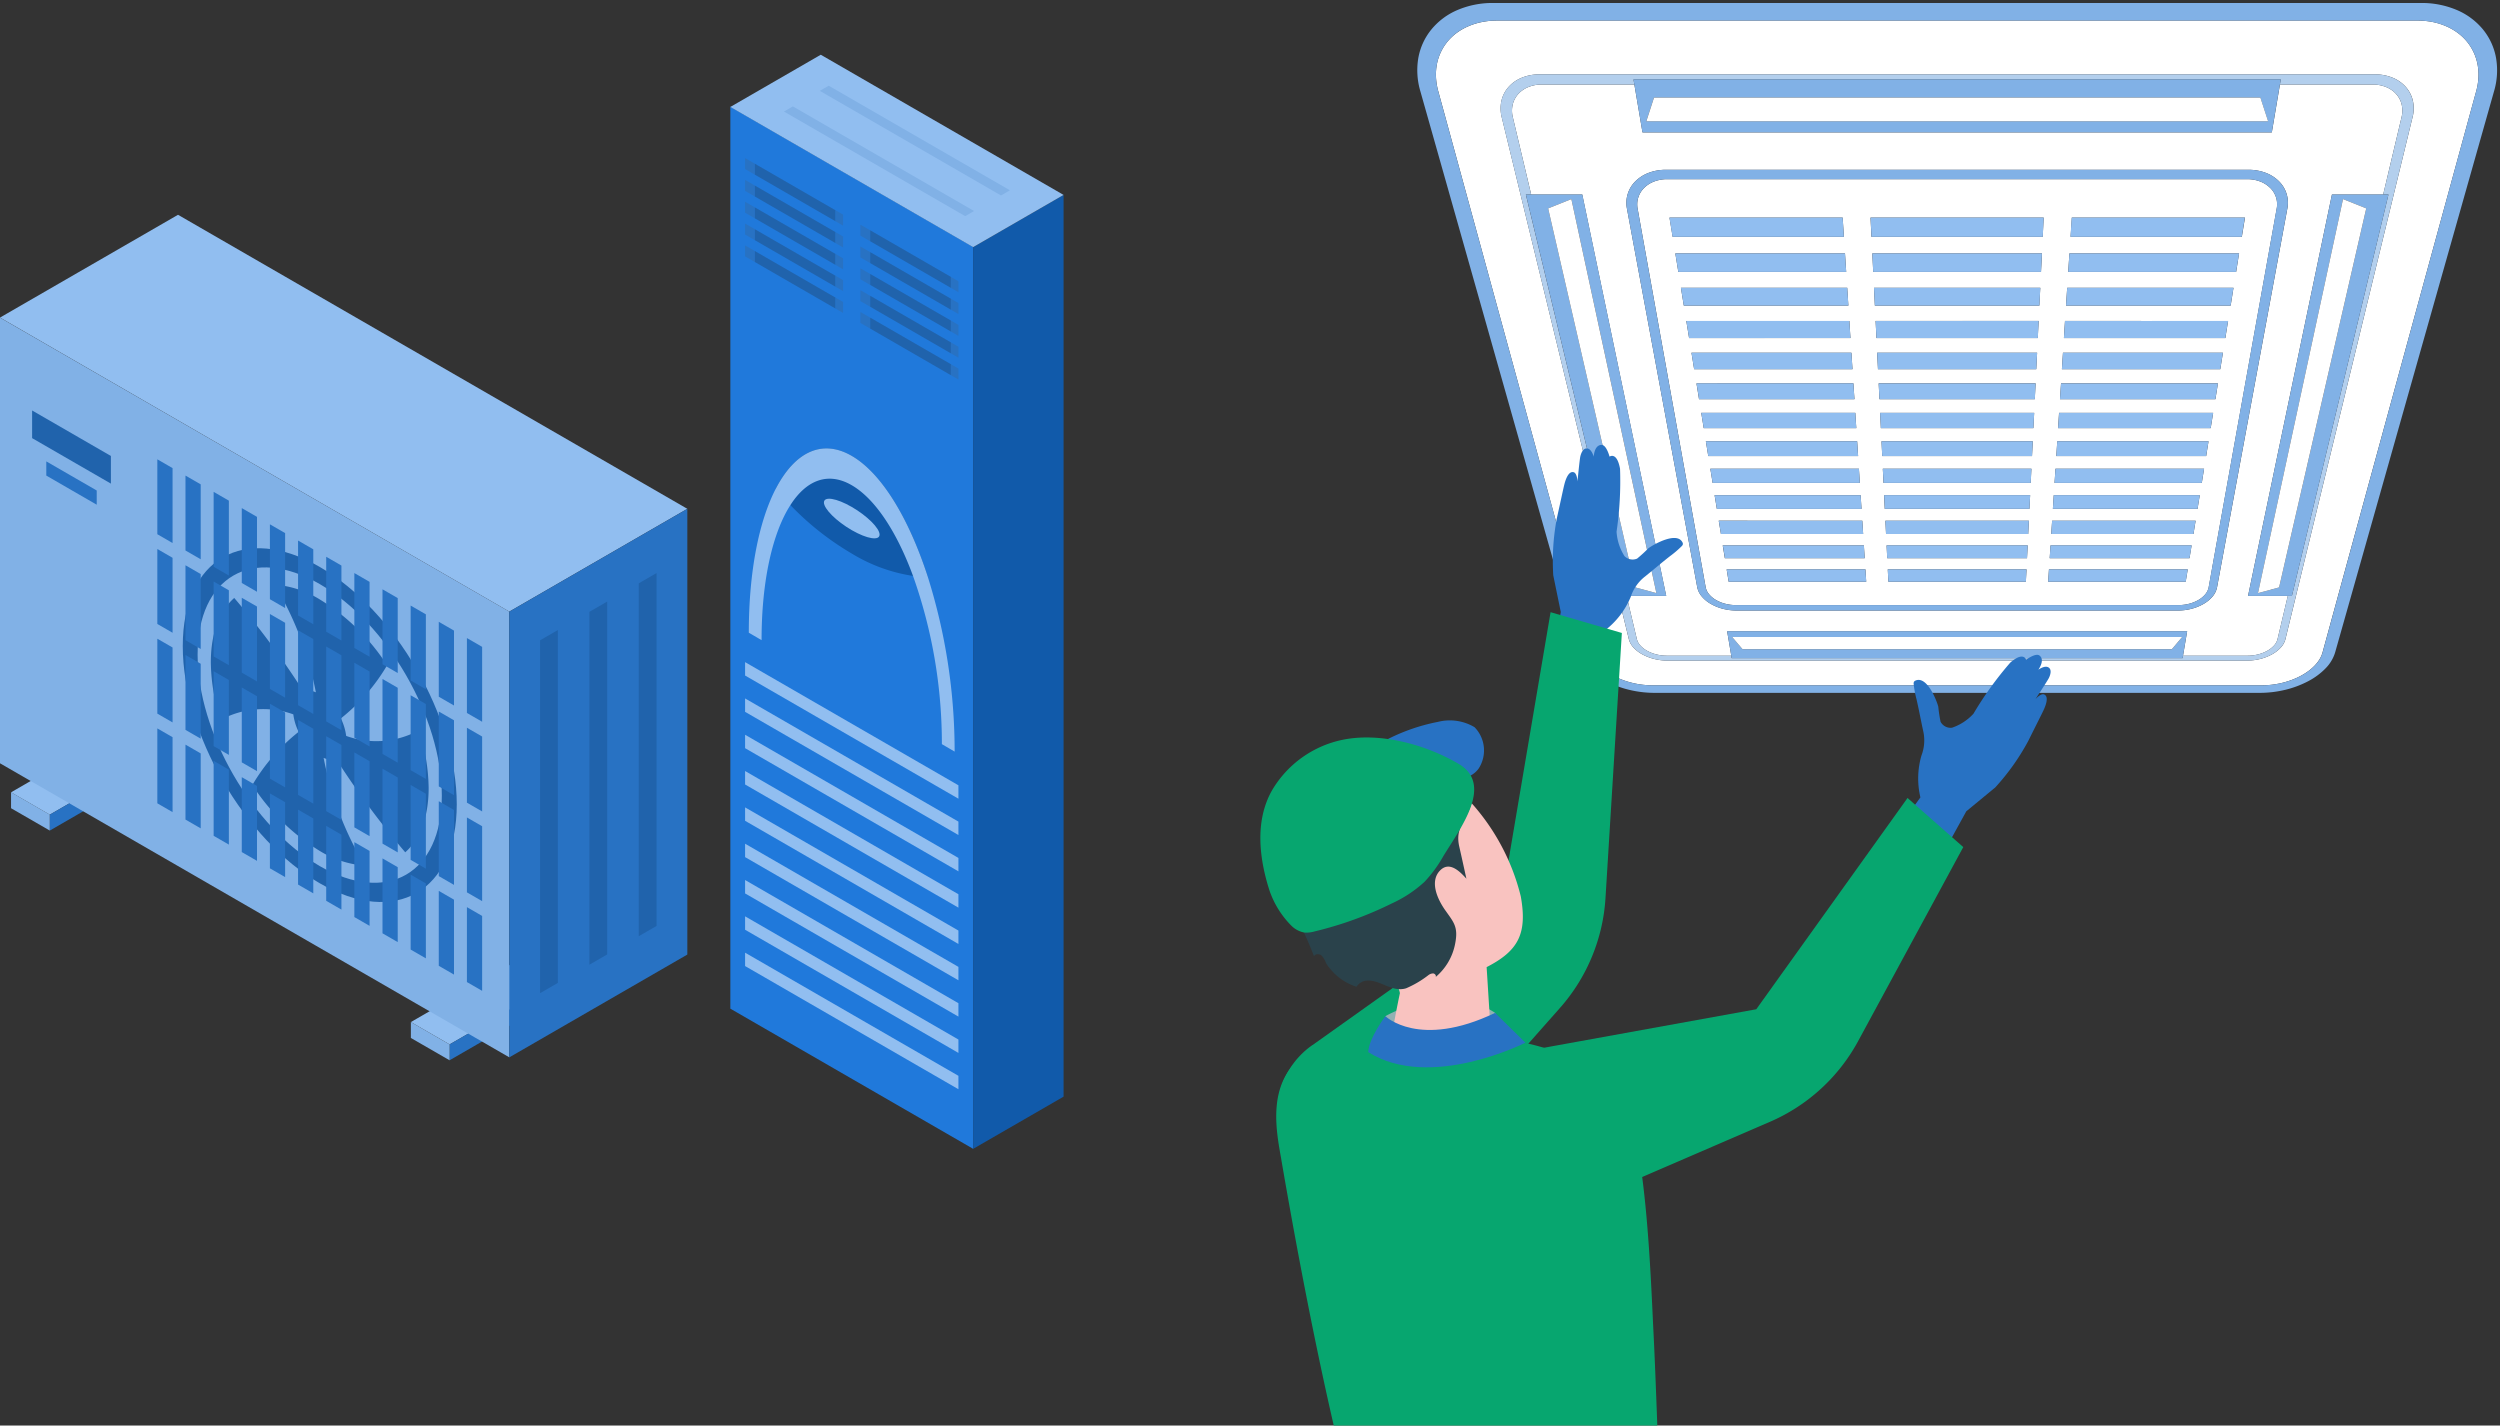
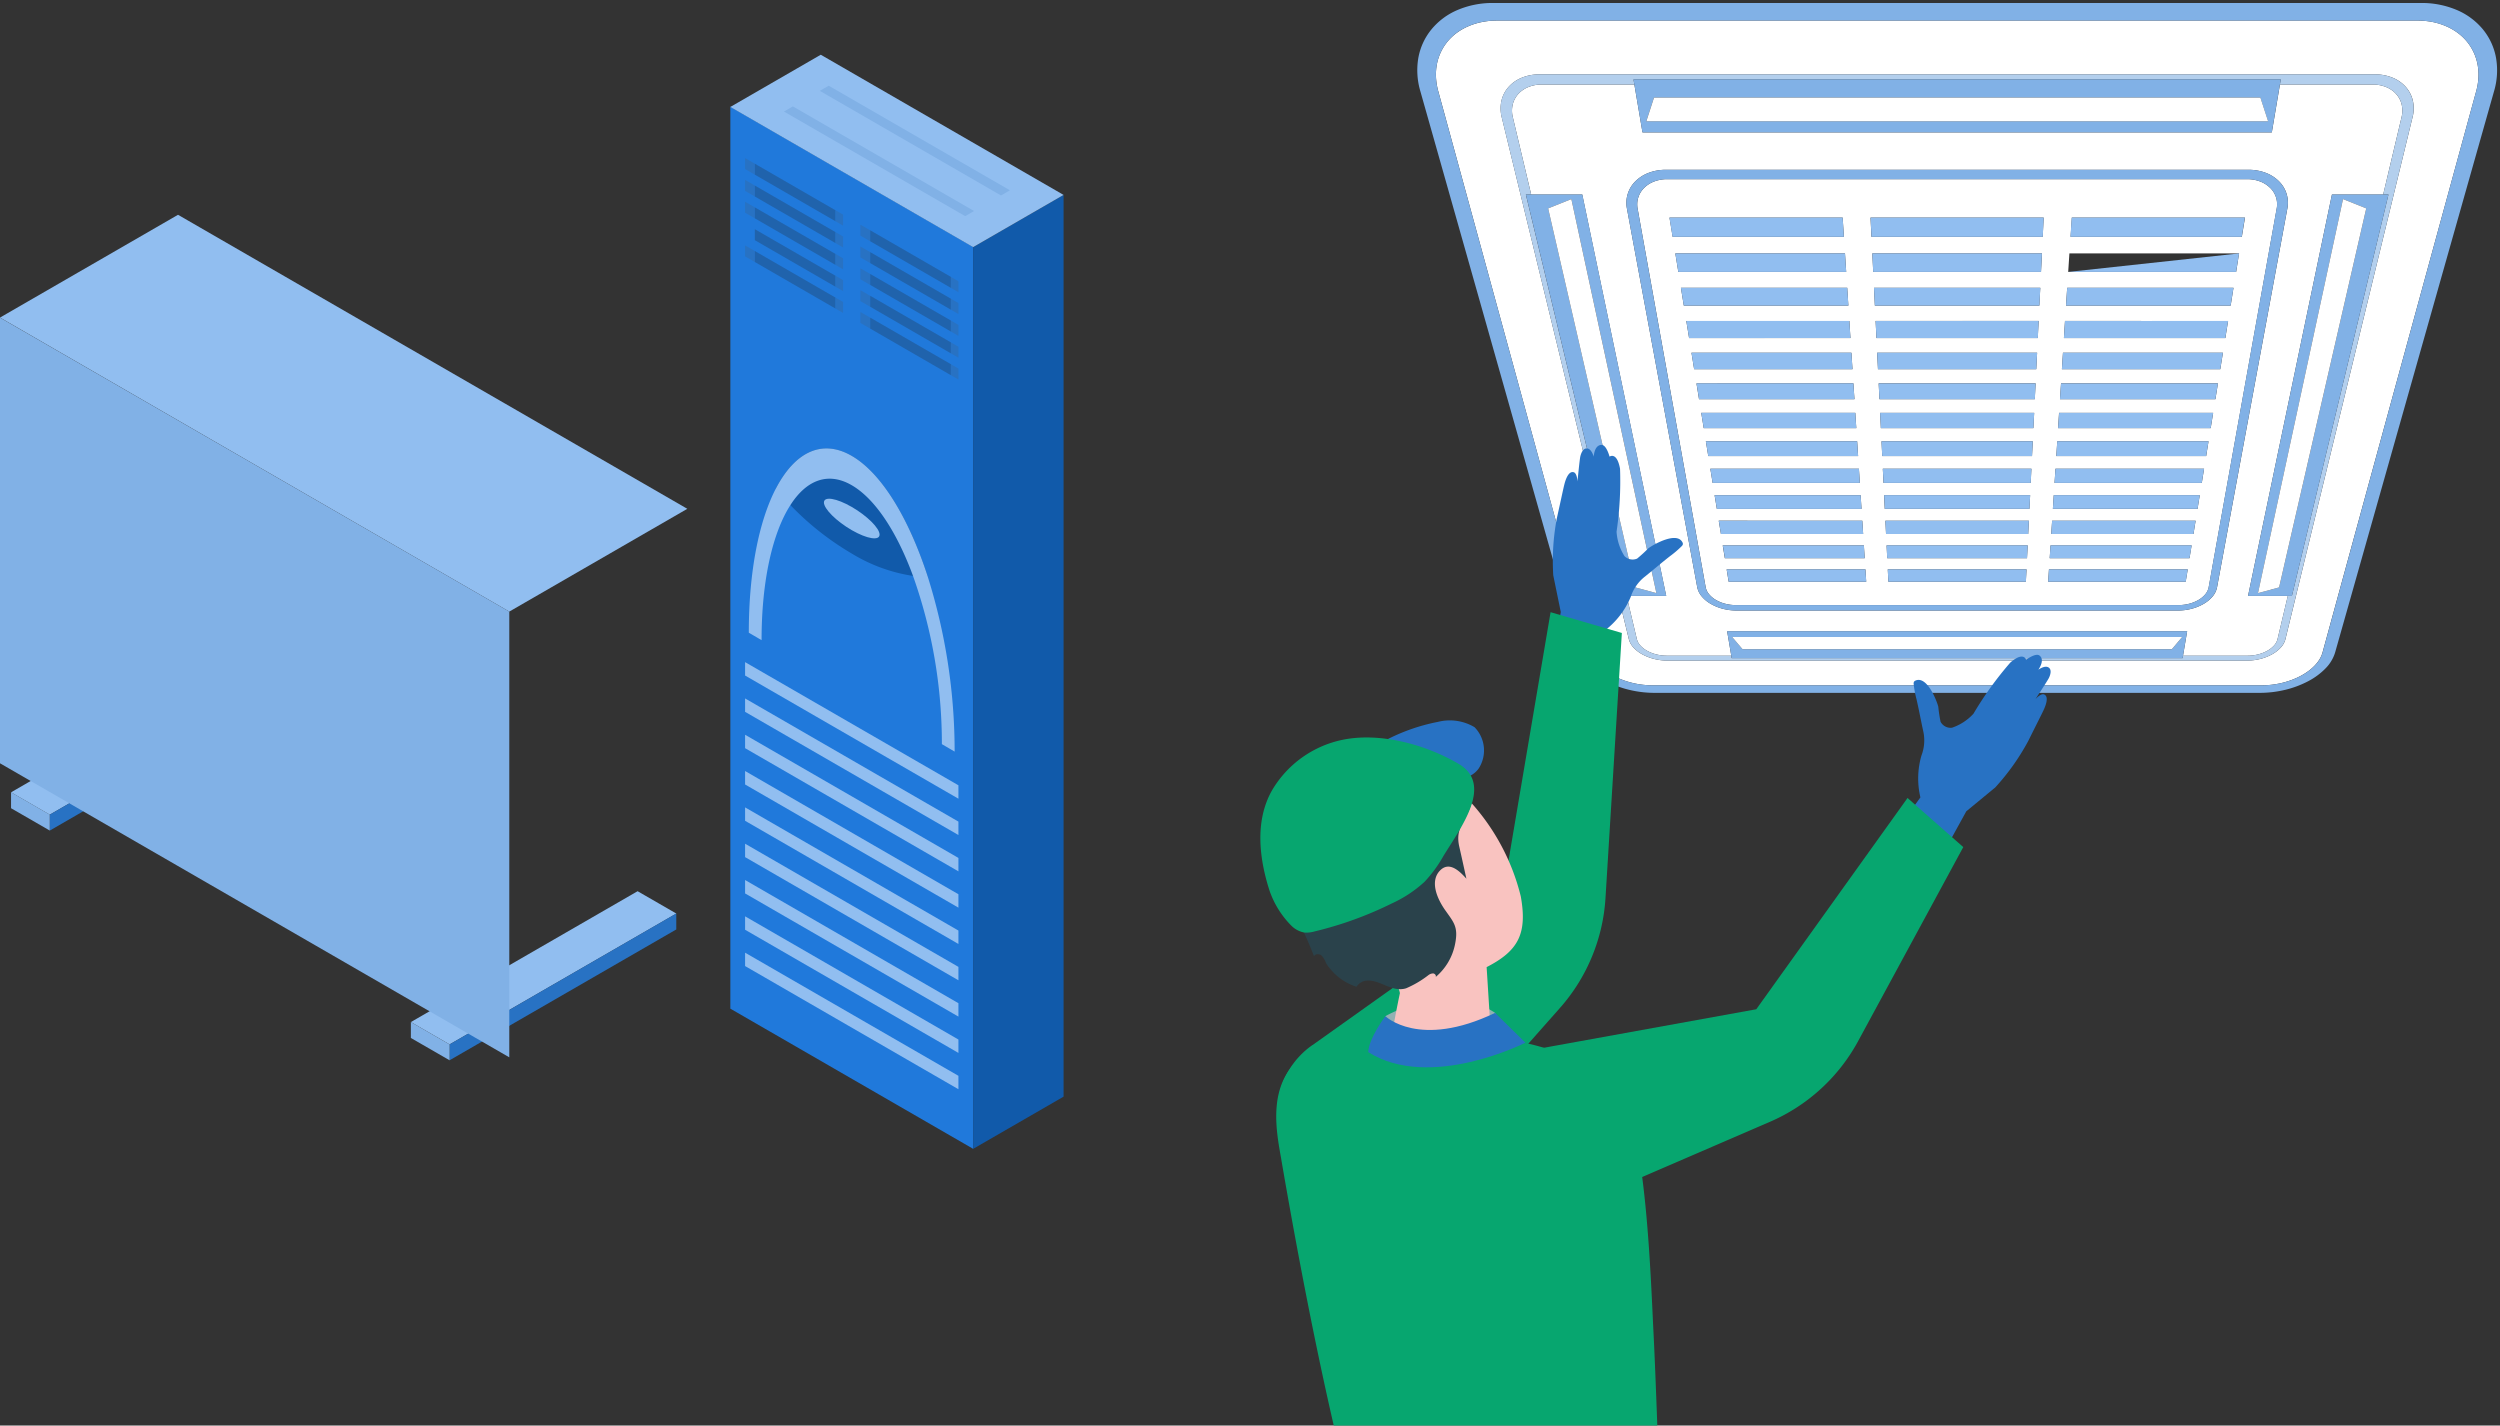
<svg xmlns="http://www.w3.org/2000/svg" width="235" height="134" viewBox="0 0 235 134">
  <rect x="0" y="0" width="235" height="134" fill="#333333" stroke="none" />
  <defs>
    <clipPath id="a">
      <rect width="131" height="134" transform="translate(-238.821 369)" fill="none" stroke="#707070" stroke-width="1" />
    </clipPath>
    <clipPath id="b">
      <rect width="101.503" height="64.849" fill="none" />
    </clipPath>
    <clipPath id="c">
      <rect width="31.323" height="102.846" fill="none" />
    </clipPath>
    <clipPath id="d">
-       <rect width="64.608" height="79.478" fill="none" />
-     </clipPath>
+       </clipPath>
  </defs>
  <g transform="translate(-285 -403)">
    <g transform="translate(627.821 34)" clip-path="url(#a)">
      <g transform="translate(-224.347 369.28)">
        <g transform="translate(14.751)">
          <g transform="translate(0 0)" clip-path="url(#b)">
            <path d="M91.248,26.256a2.68,2.68,0,0,0-.936-.6,3.436,3.436,0,0,0-1.238-.221H34.581a3.455,3.455,0,0,0-1.243.221,2.674,2.674,0,0,0-.938.6,2.177,2.177,0,0,0-.613,1.945l6.4,35.6a1.467,1.467,0,0,0,.321.655,2.385,2.385,0,0,0,.634.529,3.428,3.428,0,0,0,.86.354,3.946,3.946,0,0,0,1,.132H82.656a3.927,3.927,0,0,0,1-.132,3.444,3.444,0,0,0,.859-.354,2.382,2.382,0,0,0,.634-.529,1.438,1.438,0,0,0,.316-.655l6.394-35.6a2.156,2.156,0,0,0-.608-1.945M34.782,29.047h16.28l.117,1.812h-16.1Zm.548,3.367H51.281l.113,1.74H35.613Zm.526,3.233H51.49l.108,1.672H36.128Zm.507,3.117h15.33l.1,1.607H36.624Zm.486,2.988H51.885l.1,1.547H37.1Zm.468,2.877H52.071l.1,1.49H37.558ZM38,48.835,37.766,47.4H52.25l.093,1.436Zm.427,2.627L38.2,50.07H52.424l.09,1.392Zm.193,1.191H52.59l.087,1.336H38.838Zm.4,2.486H52.751l.083,1.29h-13.6Zm.39,2.4H52.907l.081,1.246H39.618Zm.574,3.526-.2-1.205H53.056l.078,1.205Zm.359,2.209-.19-1.166H53.2l.076,1.166Zm27.94,0H55.358L55.3,62.109H68.345Zm.108-2.209H55.25L55.19,59.86H68.455Zm.111-2.279H55.138l-.061-1.246H68.568Zm.115-2.357h-13.6l-.063-1.29H68.686Zm.12-2.44H54.9l-.066-1.336h13.97Zm.124-2.527H54.78l-.068-1.392H68.934Zm.128-2.627H54.651L54.58,47.4H69.065Zm.133-2.717H54.518l-.073-1.49H69.2Zm.137-2.82H54.38L54.3,41.751H69.341Zm.143-2.928H54.236l-.079-1.607H69.486Zm.15-3.051H54.087l-.081-1.672H69.639Zm.154-3.165H53.932l-.085-1.74H69.8Zm.161-3.294h-16.1l-.089-1.812h16.28ZM83.307,63.275H70.377l.076-1.166H83.5Zm.359-2.209H70.521L70.6,59.86H83.863Zm.371-2.279H70.668l.081-1.246H84.24Zm.384-2.357h-13.6l.083-1.29H84.63Zm.4-2.44H70.978l.087-1.336h13.97Zm.411-2.527H71.142l.091-1.392H85.454Zm.427-2.627H71.312L71.4,47.4H85.888Zm.442-2.717H71.488l.1-1.49H86.339Zm.458-2.82H71.67l.1-1.547H86.807Zm.476-2.928H71.859l.1-1.607H87.292Zm.5-3.051H72.057l.108-1.672H87.8Zm.514-3.165H72.262l.113-1.74H88.325Zm.536-3.294h-16.1l.117-1.812h16.28Z" transform="translate(-11.076 -8.873)" fill="#fff" />
            <path d="M100.233,5.521a4.827,4.827,0,0,0-.626-1,4.9,4.9,0,0,0-.871-.825,5.465,5.465,0,0,0-1.093-.626,6.346,6.346,0,0,0-1.289-.4A7.55,7.55,0,0,0,94.9,2.539H8.47a7.49,7.49,0,0,0-1.451.138,6.341,6.341,0,0,0-1.285.4A5.472,5.472,0,0,0,4.643,3.7a4.923,4.923,0,0,0-.871.825,4.8,4.8,0,0,0-.991,2.125A5.185,5.185,0,0,0,2.7,7.876a5.972,5.972,0,0,0,.21,1.3L17.347,61.932a2.546,2.546,0,0,0,.275.637,3.321,3.321,0,0,0,.449.586,4.491,4.491,0,0,0,.6.526,5.827,5.827,0,0,0,.723.455,6.948,6.948,0,0,0,.824.373,7.863,7.863,0,0,0,.9.28,8.221,8.221,0,0,0,1.959.238H80.291a8.264,8.264,0,0,0,1.967-.238,7.862,7.862,0,0,0,.9-.28,6.911,6.911,0,0,0,.825-.373,5.827,5.827,0,0,0,.723-.455,4.491,4.491,0,0,0,.6-.526,3.32,3.32,0,0,0,.449-.586,2.545,2.545,0,0,0,.275-.637L100.474,9.178a5.972,5.972,0,0,0,.21-1.3,5.15,5.15,0,0,0-.085-1.227,4.806,4.806,0,0,0-.365-1.127m-5.74,6.1L82.546,60.686a1.843,1.843,0,0,1-.442.793,3.2,3.2,0,0,1-.832.641,4.635,4.635,0,0,1-1.1.428,5.177,5.177,0,0,1-1.262.157H24.474a5.193,5.193,0,0,1-1.264-.157A4.671,4.671,0,0,1,22.1,62.12a3.216,3.216,0,0,1-.835-.641,1.841,1.841,0,0,1-.444-.793L8.873,11.622a3.336,3.336,0,0,1-.024-1.548,2.944,2.944,0,0,1,.66-1.282,3.35,3.35,0,0,1,1.238-.875,4.39,4.39,0,0,1,1.7-.322H90.934a4.375,4.375,0,0,1,1.7.322,3.33,3.33,0,0,1,1.234.875,2.943,2.943,0,0,1,.656,1.282,3.346,3.346,0,0,1-.026,1.548" transform="translate(-0.938 -0.886)" fill="#fff" />
            <path d="M96.8,12.68a2.565,2.565,0,0,0-.944-.665,3.362,3.362,0,0,0-1.294-.245h-8.7l-.763,4.5H25.938l-.763-4.5H16.485a3.356,3.356,0,0,0-1.293.245,2.57,2.57,0,0,0-.946.665,2.262,2.262,0,0,0-.507.978,2.557,2.557,0,0,0,.012,1.184l1.728,7.272h4.8l7.89,37.73H24.446l.966,4.063a1.408,1.408,0,0,0,.336.608,2.461,2.461,0,0,0,.637.492,3.553,3.553,0,0,0,.848.331,4,4,0,0,0,.972.124h6.08l-.39-2.3H77.14l-.39,2.3h6.089a4,4,0,0,0,.972-.124,3.553,3.553,0,0,0,.848-.331,2.461,2.461,0,0,0,.637-.492,1.408,1.408,0,0,0,.336-.608l.966-4.063H82.86l7.887-37.73h4.816l1.728-7.272a2.557,2.557,0,0,0,.012-1.184,2.256,2.256,0,0,0-.507-.978M86.558,23.435l-6.608,35.6a1.908,1.908,0,0,1-.419.858,3.128,3.128,0,0,1-.834.692,4.466,4.466,0,0,1-1.125.462,5.1,5.1,0,0,1-1.3.169H34.775a5.1,5.1,0,0,1-1.3-.169,4.485,4.485,0,0,1-1.127-.462,3.152,3.152,0,0,1-.836-.692,1.927,1.927,0,0,1-.425-.858l-6.61-35.6a2.844,2.844,0,0,1,.794-2.563,3.519,3.519,0,0,1,1.233-.793,4.5,4.5,0,0,1,1.633-.293H82.91a4.5,4.5,0,0,1,1.633.293,3.5,3.5,0,0,1,1.231.793,2.827,2.827,0,0,1,.784,2.563" transform="translate(-4.771 -4.106)" fill="#fff" />
            <path d="M100.191,2.507A6.431,6.431,0,0,0,97.762.679,8.446,8.446,0,0,0,94.345,0H7.146a8.414,8.414,0,0,0-3.41.679A6.422,6.422,0,0,0,1.312,2.507,5.863,5.863,0,0,0,.1,5.153,6.925,6.925,0,0,0,.287,8.292L15.225,61.047a3.653,3.653,0,0,0,.908,1.507,6.433,6.433,0,0,0,1.636,1.205,9.256,9.256,0,0,0,2.129.8,10.209,10.209,0,0,0,2.409.29H79.188a10.249,10.249,0,0,0,2.415-.29,9.277,9.277,0,0,0,2.131-.8,6.426,6.426,0,0,0,1.636-1.205,3.646,3.646,0,0,0,.908-1.507L101.217,8.292a6.925,6.925,0,0,0,.184-3.139,5.858,5.858,0,0,0-1.211-2.646m-.655,5.785L85.1,61.047a2.586,2.586,0,0,1-.276.638,3.4,3.4,0,0,1-.449.586,4.62,4.62,0,0,1-.6.525,5.886,5.886,0,0,1-.723.455,6.9,6.9,0,0,1-.824.373,7.914,7.914,0,0,1-.905.28,8.264,8.264,0,0,1-1.967.238H22.142a8.221,8.221,0,0,1-1.959-.238,7.852,7.852,0,0,1-.9-.28,6.958,6.958,0,0,1-.825-.373,5.828,5.828,0,0,1-.723-.455,4.534,4.534,0,0,1-.6-.525,3.4,3.4,0,0,1-.449-.586,2.561,2.561,0,0,1-.275-.638L1.968,8.292a6.012,6.012,0,0,1-.21-1.3,5.185,5.185,0,0,1,.085-1.227,4.807,4.807,0,0,1,.991-2.125A4.9,4.9,0,0,1,3.7,2.812,5.438,5.438,0,0,1,4.8,2.187a6.335,6.335,0,0,1,1.285-.4,7.478,7.478,0,0,1,1.451-.138H93.958a7.557,7.557,0,0,1,1.459.138,6.353,6.353,0,0,1,1.289.4,5.413,5.413,0,0,1,1.093.625,4.88,4.88,0,0,1,.871.826,4.807,4.807,0,0,1,.991,2.125,5.184,5.184,0,0,1,.086,1.227,6.015,6.015,0,0,1-.211,1.3" transform="translate(0 0)" fill="#81b1e6" />
            <path d="M91.531,25.165a3.5,3.5,0,0,0-1.231-.793,4.5,4.5,0,0,0-1.633-.293H33.892a4.5,4.5,0,0,0-1.634.293,3.5,3.5,0,0,0-1.232.793,2.842,2.842,0,0,0-.794,2.563l6.611,35.6a1.92,1.92,0,0,0,.425.858,3.148,3.148,0,0,0,.835.692,4.476,4.476,0,0,0,1.127.462,5.1,5.1,0,0,0,1.3.169H82.025a5.113,5.113,0,0,0,1.3-.169,4.476,4.476,0,0,0,1.125-.462,3.114,3.114,0,0,0,.833-.692,1.9,1.9,0,0,0,.42-.858l6.608-35.6a2.832,2.832,0,0,0-.784-2.563m-.224,2.563-6.393,35.6a1.449,1.449,0,0,1-.316.654,2.362,2.362,0,0,1-.634.529,3.435,3.435,0,0,1-.859.355,3.957,3.957,0,0,1-1,.132H40.451a3.98,3.98,0,0,1-1-.132,3.439,3.439,0,0,1-.86-.355,2.371,2.371,0,0,1-.634-.529,1.463,1.463,0,0,1-.32-.654l-6.4-35.6a2.177,2.177,0,0,1,.613-1.946,2.676,2.676,0,0,1,.938-.6,3.456,3.456,0,0,1,1.242-.221H88.526a3.436,3.436,0,0,1,1.238.221,2.682,2.682,0,0,1,.936.6,2.158,2.158,0,0,1,.608,1.946" transform="translate(-10.528 -8.399)" fill="#81b1e6" />
            <path d="M97.121,11.5a3.335,3.335,0,0,0-1.234-.875,4.375,4.375,0,0,0-1.7-.322H15.7a4.39,4.39,0,0,0-1.7.322,3.358,3.358,0,0,0-1.239.875,2.95,2.95,0,0,0-.66,1.282,3.319,3.319,0,0,0,.024,1.548L24.081,63.394a1.841,1.841,0,0,0,.444.793,3.215,3.215,0,0,0,.835.641,4.671,4.671,0,0,0,1.106.428,5.194,5.194,0,0,0,1.264.157H82.162a5.179,5.179,0,0,0,1.263-.157,4.635,4.635,0,0,0,1.1-.428,3.2,3.2,0,0,0,.832-.641,1.85,1.85,0,0,0,.442-.793L97.75,14.33a3.346,3.346,0,0,0,.025-1.548,2.948,2.948,0,0,0-.655-1.282m-.405,2.83L94.987,21.6h.5l-9.078,37.73h-.389l-.965,4.062a1.411,1.411,0,0,1-.336.609,2.465,2.465,0,0,1-.638.492,3.57,3.57,0,0,1-.848.331,4.055,4.055,0,0,1-.972.124H76.175l-.039.229H33.748l-.038-.229H27.629a4.055,4.055,0,0,1-.972-.124,3.569,3.569,0,0,1-.848-.331A2.45,2.45,0,0,1,25.173,64a1.405,1.405,0,0,1-.337-.609l-.965-4.062h-.389L14.4,21.6h.5L13.177,14.33a2.548,2.548,0,0,1-.012-1.184,2.255,2.255,0,0,1,.507-.978,2.568,2.568,0,0,1,.945-.665,3.357,3.357,0,0,1,1.294-.245H24.6l-.082-.482H85.363l-.082.482h8.7a3.362,3.362,0,0,1,1.294.245,2.573,2.573,0,0,1,.945.665,2.255,2.255,0,0,1,.507.978,2.548,2.548,0,0,1-.012,1.184" transform="translate(-4.195 -3.594)" fill="#b3cfed" />
            <path d="M52.685,30.982H36.4l.295,1.812H52.8Z" transform="translate(-12.699 -10.807)" fill="#91bef0" />
            <path d="M53.2,36.152H37.245l.283,1.74h15.78Z" transform="translate(-12.992 -12.611)" fill="#91bef0" />
            <path d="M53.687,41.117H38.053l.272,1.672H53.8Z" transform="translate(-13.273 -14.342)" fill="#91bef0" />
            <path d="M54.16,45.9H38.831l.262,1.607H54.264Z" transform="translate(-13.545 -16.012)" fill="#91bef0" />
            <path d="M54.614,50.491H39.577l.251,1.547H54.714Z" transform="translate(-13.805 -17.612)" fill="#91bef0" />
            <path d="M55.051,54.908H40.3l.242,1.49H55.147Z" transform="translate(-14.056 -19.153)" fill="#91bef0" />
            <path d="M55.471,59.163H40.987l.234,1.436H55.564Z" transform="translate(-14.297 -20.637)" fill="#91bef0" />
            <path d="M55.877,63.265H41.654l.226,1.392H55.967Z" transform="translate(-14.53 -22.068)" fill="#91bef0" />
            <path d="M56.269,67.232H42.3l.217,1.336H56.355Z" transform="translate(-14.755 -23.452)" fill="#91bef0" />
            <path d="M56.646,71.049H42.92l.21,1.291h13.6Z" transform="translate(-14.971 -24.783)" fill="#91bef0" />
            <path d="M57.011,74.736H43.52l.2,1.247H57.092Z" transform="translate(-15.18 -26.069)" fill="#91bef0" />
            <path d="M57.363,78.3H44.1l.2,1.205H57.441Z" transform="translate(-15.382 -27.312)" fill="#91bef0" />
            <path d="M44.66,81.754l.189,1.166H57.78L57.7,81.754Z" transform="translate(-15.578 -28.517)" fill="#91bef0" />
            <path d="M65.517,32.794h16.1l.089-1.812H65.428Z" transform="translate(-22.822 -10.807)" fill="#91bef0" />
            <path d="M65.766,37.892h15.78l.085-1.74H65.681Z" transform="translate(-22.911 -12.611)" fill="#91bef0" />
            <path d="M66.006,42.789h15.47l.082-1.672H65.924Z" transform="translate(-22.995 -14.343)" fill="#91bef0" />
            <path d="M66.237,47.51H81.409l.078-1.607H66.159Z" transform="translate(-23.077 -16.012)" fill="#91bef0" />
            <path d="M66.459,52.038H81.345l.076-1.547H66.384Z" transform="translate(-23.156 -17.612)" fill="#91bef0" />
            <path d="M66.673,56.4H81.282l.073-1.49H66.6Z" transform="translate(-23.231 -19.153)" fill="#91bef0" />
            <path d="M66.878,60.6H81.222l.07-1.436H66.808Z" transform="translate(-23.304 -20.637)" fill="#91bef0" />
            <path d="M67.077,64.657H81.163l.068-1.392H67.008Z" transform="translate(-23.374 -22.068)" fill="#91bef0" />
            <path d="M67.268,68.568H81.107l.065-1.336H67.2Z" transform="translate(-23.441 -23.452)" fill="#91bef0" />
            <path d="M67.453,72.339h13.6l.063-1.291H67.39Z" transform="translate(-23.507 -24.783)" fill="#91bef0" />
            <path d="M67.632,75.983H81l.061-1.247H67.57Z" transform="translate(-23.57 -26.069)" fill="#91bef0" />
            <path d="M67.8,79.5H80.95l.059-1.205H67.745Z" transform="translate(-23.631 -27.312)" fill="#91bef0" />
            <path d="M67.971,82.92H80.9l.057-1.166H67.914Z" transform="translate(-23.69 -28.517)" fill="#91bef0" />
            <path d="M94.288,32.794h16.1l.295-1.812H94.406Z" transform="translate(-32.889 -10.807)" fill="#91bef0" />
-             <path d="M93.961,37.892h15.78l.283-1.74H94.074Z" transform="translate(-32.775 -12.611)" fill="#91bef0" />
+             <path d="M93.961,37.892h15.78l.283-1.74Z" transform="translate(-32.775 -12.611)" fill="#91bef0" />
            <path d="M93.647,42.789h15.47l.272-1.672H93.755Z" transform="translate(-32.665 -14.343)" fill="#91bef0" />
            <path d="M93.343,47.51h15.172l.261-1.607H93.447Z" transform="translate(-32.56 -16.012)" fill="#91bef0" />
            <path d="M93.052,52.038h14.885l.251-1.547H93.152Z" transform="translate(-32.458 -17.612)" fill="#91bef0" />
            <path d="M92.772,56.4h14.609l.242-1.49H92.868Z" transform="translate(-32.36 -19.153)" fill="#91bef0" />
            <path d="M92.5,60.6h14.344l.233-1.436H92.6Z" transform="translate(-32.266 -20.637)" fill="#91bef0" />
            <path d="M92.241,64.657h14.086l.226-1.392H92.331Z" transform="translate(-32.175 -22.068)" fill="#91bef0" />
            <path d="M91.99,68.568h13.839l.217-1.336H92.076Z" transform="translate(-32.088 -23.452)" fill="#91bef0" />
            <path d="M91.747,72.339h13.6l.21-1.291H91.831Z" transform="translate(-32.003 -24.783)" fill="#91bef0" />
            <path d="M91.513,75.983h13.369l.2-1.247H91.594Z" transform="translate(-31.921 -26.069)" fill="#91bef0" />
            <path d="M91.286,79.5h13.146l.2-1.205H91.365Z" transform="translate(-31.842 -27.312)" fill="#91bef0" />
            <path d="M91.067,82.92H104l.189-1.166H91.142Z" transform="translate(-31.766 -28.517)" fill="#91bef0" />
            <path d="M91.209,16.01l.763-4.5.081-.483H31.208l.081.483.763,4.5ZM33.136,12.74h57l.724,2.23H32.411Z" transform="translate(-10.886 -3.848)" fill="#81b1e6" />
            <path d="M90.783,13.656h-57l-.724,2.23H91.508Z" transform="translate(-11.53 -4.764)" fill="#fff" />
            <path d="M44.725,90.689l.39,2.3.039.23H87.541l.039-.23.39-2.3Zm41.809,1.687H46.171L45.2,91.233H87.5Z" transform="translate(-15.601 -31.634)" fill="#81b1e6" />
            <path d="M46.427,92.667H86.79l.966-1.142h-42.3Z" transform="translate(-15.858 -31.926)" fill="#fff" />
            <path d="M20.983,27.655H15.677l9.078,37.73h4.118Zm-3.214,1.3,2.183-.875,7.993,37.041-1.982-.537Z" transform="translate(-5.468 -9.647)" fill="#81b1e6" />
            <path d="M21.072,28.309l-2.183.875,8.193,35.628,1.982.537Z" transform="translate(-6.589 -9.875)" fill="#fff" />
            <path d="M119.919,65.385h4.127l9.078-37.73h-5.318Zm11.114-36.429L122.84,64.584l-1.982.537L128.85,28.08Z" transform="translate(-41.83 -9.647)" fill="#81b1e6" />
            <path d="M123.341,64.812l8.193-35.629-2.183-.875-7.993,37.04Z" transform="translate(-42.332 -9.875)" fill="#fff" />
          </g>
        </g>
        <g transform="translate(0 41.544)">
          <g transform="translate(0 0)">
            <g transform="translate(6.808 102.284)">
              <path d="M53.782,687.219a9.428,9.428,0,0,0-.564,5.433s.4,2.431,5.113,1.656a9.608,9.608,0,0,0,3.011-.921c.724-.4,1.074-.879,1.952-1.017,1.291-.2,2.607-.188,3.891-.4a10.552,10.552,0,0,0,3.471-1.188,5.976,5.976,0,0,0,.89-.607c2.978-2.484,3.419-3.622,2.489-4.97-.593-.862-1.959-1.409-7.182-.572a34.756,34.756,0,0,1-4.991,1.07,4.182,4.182,0,0,1-1.952-.342,5.072,5.072,0,0,0-2.982-.217c-1.608.316-2.853,1.173-3.146,2.073" transform="translate(-51.094 -608.185)" fill="#2a424b" />
              <path d="M55.126,689.513c-.216-1.1,1.212-2.306,3.19-2.7s3.756.188,3.973,1.287-1.212,2.306-3.19,2.695-3.757-.187-3.973-1.287" transform="translate(-52.482 -609.858)" fill="#2a424b" />
              <path d="M108.434,717.983a9.429,9.429,0,0,0-.8,5.4s.3,2.446,5.036,1.875a9.623,9.623,0,0,0,3.047-.79c.74-.372,1.111-.831,1.995-.932,1.3-.147,2.612-.075,3.9-.23a10.551,10.551,0,0,0,3.519-1.037,6.022,6.022,0,0,0,.916-.568c3.082-2.354,3.571-3.471,2.7-4.859-.556-.886-1.9-1.492-7.151-.881a34.764,34.764,0,0,1-5.032.854,4.182,4.182,0,0,1-1.936-.425,5.077,5.077,0,0,0-2.971-.345c-1.62.247-2.9,1.049-3.232,1.936" transform="translate(-87.864 -629.442)" fill="#2a424b" />
              <path d="M110.057,719.136c-.169-1.108,1.31-2.252,3.3-2.555s3.745.349,3.913,1.457-1.31,2.252-3.3,2.555-3.745-.349-3.913-1.457" transform="translate(-89.557 -629.974)" fill="#2a424b" />
              <path d="M77.755,450.389l.6,17.32L80.01,499.57,78.377,537.4a14.792,14.792,0,0,1-11.765.768c0-4.192.17-37.7.17-37.7l-4.095-30.026-.775,29.4-2.449,27.9s-5.354,2.606-10.44.626c0-1.334.207-29,.207-29L47.1,462.539a33.633,33.633,0,0,1,.675-8.92l.648-3.056s4.172,1.868,12.086,2.4c12.08.813,17.25-2.575,17.25-2.575" transform="translate(-47.04 -450.389)" fill="#2872c3" />
            </g>
            <path d="M204.344,219.626l7.15-12.981,2.714-2.235a21.562,21.562,0,0,0,3.1-4.359c.745-1.5,1.316-2.615,1.484-2.99.252-.559.43-1.23.013-1.4-.314-.127-.816.447-.816.447s1.132-1.722,1.263-1.985.318-.8-.044-1.008-.941.226-.941.226c.464-.71.38-1.133.1-1.341-.359-.262-1.254.4-1.254.4s-.224-.818-1.483.266a32.576,32.576,0,0,0-3.463,4.806,4.838,4.838,0,0,1-2.016,1.317,1.069,1.069,0,0,1-1.076-.559,13.309,13.309,0,0,1-.216-1.425c-.185-.68-1.089-2.911-2.14-2.447a.3.3,0,0,0-.145.116.366.366,0,0,0-.028.209,9.4,9.4,0,0,0,.263,1.413c.226.971.405,1.952.615,2.925.005.024.011.048.017.072a3.973,3.973,0,0,1-.162,2.307,7.712,7.712,0,0,0-.1,3.938l-6.02,8.37Z" transform="translate(-145.135 -172.208)" fill="#2872c3" />
            <path d="M104.017,159.137l2.6-14.591-.707-3.444a21.543,21.543,0,0,1,.33-5.338c.365-1.637.62-2.861.724-3.258.155-.593.438-1.227.868-1.1.324.1.354.861.354.861s.2-2.051.265-2.338.256-.822.668-.756.589.767.589.767c.085-.844.416-1.119.768-1.1.445.022.725,1.1.725,1.1s.689-.5.986,1.139a32.577,32.577,0,0,1-.327,5.915,4.839,4.839,0,0,0,.741,2.291,1.069,1.069,0,0,0,1.188.241,13.358,13.358,0,0,0,1.064-.973c.571-.413,2.676-1.58,3.2-.559a.3.3,0,0,1,.04.181.364.364,0,0,1-.109.18,9.412,9.412,0,0,1-1.093.934c-.786.613-1.542,1.263-2.317,1.889l-.058.046a3.972,3.972,0,0,0-1.324,1.9,7.708,7.708,0,0,1-2.394,3.128l-.578,10.294Z" transform="translate(-78.377 -128.84)" fill="#2872c3" />
            <path d="M30.613,219.8l17.6-12.52,4.77-28.165,6.7,1.952-1.538,24.92a17.19,17.19,0,0,1-4.282,10.33l-13.81,15.613a7.7,7.7,0,1,1-9.45-12.13" transform="translate(-25.703 -163.392)" fill="#07a66f" />
            <path d="M58.6,297.061s5.709-3.354,10.309-.309l1.13,2.674a12,12,0,0,1-11.9,1.687c.08-1.075.459-4.052.459-4.052" transform="translate(-46.843 -243.366)" fill="#91b1b3" />
            <path d="M33.061,354.242a2.34,2.34,0,0,0,1.381,2.319,34.473,34.473,0,0,0,11.467,2.726c8.174.559,13.231-.7,15.686-1.6a2.348,2.348,0,0,0,1.519-2.567L63,354.367s-.454-14.729-.763-20.807c-.237-4.652-.658-17.9-2.822-21.828-3.238-5.874-16.277-7.077-24.8-6.032-9.551,1.17-7.944,8.251-7.37,11.592,2.43,14.151,4.489,23.269,5.546,27.612a20.055,20.055,0,0,1,.512,6.266Z" transform="translate(-25.284 -250.161)" fill="#07a66f" />
            <path d="M53.078,231.528c-1.473-1.369-4.638-2.684-9.984.234S38.4,239.3,40.846,244.008c1.39,2.677,2.27,3.779,4.683,4.446a1.831,1.831,0,0,1,1.291,1.455c-.5,2.352-.884,4.72-.884,4.72.457.992,9.911.488,9.455-.5l-.419-6.668c2.944-1.514,3.85-3.1,3.21-6.654a20.5,20.5,0,0,0-5.1-9.275" transform="translate(-33.703 -198.375)" fill="#f9c3c0" />
            <path d="M56.065,299.869s3.18,3.114,10.309-.309l2.854,2.8s-8.956,4.562-14.774.888c.046-1.308,1.61-3.376,1.61-3.376" transform="translate(-44.313 -246.173)" fill="#2872c3" />
            <path d="M46.543,234.016c-.224-1.009-.442-2.02-.673-3.027-.421-1.839.661-2.384,1.158-4.126a3.34,3.34,0,0,0-.532-3.116,3.242,3.242,0,0,0-1.065-.754,6.582,6.582,0,0,0-4.107-.279c-1.342.274-2.662.314-3.991.61-2.7.6-5.277,2.183-5.9,5.056-.131.6-1.238,1.488-1.507,2.2a7.272,7.272,0,0,0-.375,3.2c.236,2.621,1.764,5.07,2.661,7.51.113-.256.508-.249.719-.065a2.056,2.056,0,0,1,.419.72,5.329,5.329,0,0,0,2.858,2.211,1.261,1.261,0,0,1,1.146-.583c1.208.02,2.229,1.116,3.514.727a9.46,9.46,0,0,0,2.1-1.238.746.746,0,0,1,.447-.161c.161.015.311.193.235.335a5.4,5.4,0,0,0,1.833-3.142c.3-1.538-.109-1.973-.908-3.095-.864-1.216-1.444-2.775-.542-3.744.86-.923,1.815-.035,2.516.754" transform="translate(-27.171 -193.223)" fill="#2a424b" />
            <path d="M89.226,258.677l21.256-3.854L124.7,234.964l5.24,4.616-9.914,18.294a17.187,17.187,0,0,1-8.265,7.532l-19.135,8.266a7.7,7.7,0,1,1-3.4-15" transform="translate(-63.866 -201.777)" fill="#07a66f" />
            <path d="M56.616,216.283a3.129,3.129,0,0,0-.351-3.935,4.544,4.544,0,0,0-3.45-.5,17.865,17.865,0,0,0-5.3,1.936,14.577,14.577,0,0,0-3.264,2.183,5.027,5.027,0,0,0-1.709,3.052q4.268-.46,8.525-1.132c1.605-.254,3.678-.188,5.063-1.143a2.085,2.085,0,0,0,.481-.462" transform="translate(-36.129 -185.814)" fill="#2872c3" />
            <path d="M24.935,234.461a8.7,8.7,0,0,1-2.041-3.266c-.948-2.925-1.429-6.492.2-9.407A10.06,10.06,0,0,1,29.708,217c3.633-.761,7.97.489,10.971,2.264,3.281,1.941.165,6.018-1.447,8.649a12.4,12.4,0,0,1-1.78,2.431,11.766,11.766,0,0,1-3.1,2.043A34.387,34.387,0,0,1,27.137,235a2.756,2.756,0,0,1-.986.109,2.356,2.356,0,0,1-1.216-.646" transform="translate(-22.024 -189.274)" fill="#07a66f" />
          </g>
        </g>
      </g>
    </g>
    <g transform="translate(353.652 408.145)">
      <path d="M0,88.76l22.825,13.177V17.151L0,3.974Z" transform="translate(0 0.909)" fill="#2079db" />
      <g transform="translate(0 0)">
        <g clip-path="url(#c)">
          <path d="M17.768,42.176a8.566,8.566,0,0,1-1.391-.072,15.518,15.518,0,0,1-5.754-2.1,26.743,26.743,0,0,1-5.771-4.557c-.48-.491-.945-1-1.382-1.528,1.769-3.424,4.314-4.738,7.145-3.1S15.99,36.7,17.768,42.176" transform="translate(0.793 6.887)" fill="#115aaa" />
          <path d="M1.127,8.938l.918.53V8.436l-.918-.53Z" transform="translate(0.258 1.808)" fill="#2872c3" />
          <path d="M1.127,10.608l.918.53V10.106l-.918-.53Z" transform="translate(0.258 2.19)" fill="#2872c3" />
          <path d="M1.127,12.279l.918.53V11.776l-.918-.53Z" transform="translate(0.258 2.572)" fill="#2872c3" />
-           <path d="M1.127,13.949l.918.53V13.446l-.918-.53Z" transform="translate(0.258 2.954)" fill="#2872c3" />
          <path d="M1.127,15.619l.918.53V15.117l-.918-.53Z" transform="translate(0.258 3.335)" fill="#2872c3" />
          <path d="M9.464,13.752,1.874,9.369V8.337l7.591,4.383Z" transform="translate(0.428 1.906)" fill="#2063ac" />
          <path d="M9.464,15.422,1.874,11.039V10.007L9.464,14.39Z" transform="translate(0.428 2.288)" fill="#2063ac" />
          <path d="M9.464,17.092,1.874,12.709V11.677L9.464,16.06Z" transform="translate(0.428 2.67)" fill="#2063ac" />
          <path d="M9.464,18.762,1.874,14.38V13.348L9.464,17.73Z" transform="translate(0.428 3.052)" fill="#2063ac" />
          <path d="M9.464,20.432,1.874,16.05V15.018L9.464,19.4Z" transform="translate(0.428 3.434)" fill="#2063ac" />
          <path d="M8.759,13.345l-.708-.409V11.9l.708.409Z" transform="translate(1.841 2.722)" fill="#2872c3" />
          <path d="M8.759,15.015l-.708-.409V13.574l.708.409Z" transform="translate(1.841 3.104)" fill="#2872c3" />
          <path d="M8.759,16.685l-.708-.409V15.244l.708.409Z" transform="translate(1.841 3.486)" fill="#2872c3" />
          <path d="M8.759,18.355l-.708-.409V16.914l.708.409Z" transform="translate(1.841 3.868)" fill="#2872c3" />
          <path d="M8.759,20.026l-.708-.409V18.585l.708.409Z" transform="translate(1.841 4.249)" fill="#2872c3" />
          <path d="M9.949,14.032l.918.53V13.529L9.949,13Z" transform="translate(2.275 2.973)" fill="#2872c3" />
          <path d="M9.949,15.7l.918.53V15.2l-.918-.53Z" transform="translate(2.275 3.354)" fill="#2872c3" />
          <path d="M9.949,17.372l.918.53V16.87l-.918-.53Z" transform="translate(2.275 3.736)" fill="#2872c3" />
          <path d="M9.949,19.042l.918.53V18.54l-.918-.53Z" transform="translate(2.275 4.118)" fill="#2872c3" />
          <path d="M9.949,20.713l.918.53V20.21l-.918-.53Z" transform="translate(2.275 4.5)" fill="#2872c3" />
          <path d="M18.286,18.845,10.7,14.462V13.43l7.591,4.383Z" transform="translate(2.446 3.071)" fill="#2063ac" />
          <path d="M18.286,20.515,10.7,16.133V15.1l7.591,4.383Z" transform="translate(2.446 3.453)" fill="#2063ac" />
          <path d="M18.286,22.185,10.7,17.8V16.771l7.591,4.383Z" transform="translate(2.446 3.835)" fill="#2063ac" />
          <path d="M18.286,23.856,10.7,19.473V18.441l7.591,4.383Z" transform="translate(2.446 4.217)" fill="#2063ac" />
          <path d="M18.286,25.526,10.7,21.143V20.111l7.591,4.383Z" transform="translate(2.446 4.599)" fill="#2063ac" />
          <path d="M17.582,18.438l-.708-.409V17l.708.409Z" transform="translate(3.858 3.887)" fill="#2872c3" />
          <path d="M17.582,20.108l-.708-.409V18.667l.708.409Z" transform="translate(3.858 4.268)" fill="#2872c3" />
          <path d="M17.582,21.779l-.708-.409V20.338l.708.409Z" transform="translate(3.858 4.65)" fill="#2872c3" />
          <path d="M17.582,23.449l-.708-.409V22.008l.708.409Z" transform="translate(3.858 5.032)" fill="#2872c3" />
          <path d="M17.582,25.119l-.708-.409V23.678l.708.409Z" transform="translate(3.858 5.414)" fill="#2872c3" />
          <path d="M21.182,59.309,1.128,47.73V46.47L21.182,58.048Z" transform="translate(0.258 10.625)" fill="#91bef0" />
          <path d="M21.182,62.087,1.128,50.509V49.248L21.182,60.827Z" transform="translate(0.258 11.26)" fill="#91bef0" />
          <path d="M21.182,64.866,1.128,53.287V52.026L21.182,63.605Z" transform="translate(0.258 11.896)" fill="#91bef0" />
          <path d="M21.182,67.644,1.128,56.065V54.8L21.182,66.383Z" transform="translate(0.258 12.531)" fill="#91bef0" />
          <path d="M21.182,70.422,1.128,58.844V57.583L21.182,69.162Z" transform="translate(0.258 13.166)" fill="#91bef0" />
          <path d="M21.182,73.2,1.128,61.622V60.361L21.182,71.94Z" transform="translate(0.258 13.802)" fill="#91bef0" />
          <path d="M21.182,75.979,1.128,64.4V63.14L21.182,74.719Z" transform="translate(0.258 14.437)" fill="#91bef0" />
          <path d="M21.182,78.758,1.128,67.179V65.918L21.182,77.5Z" transform="translate(0.258 15.072)" fill="#91bef0" />
          <path d="M21.182,81.536,1.128,69.957V68.7L21.182,80.275Z" transform="translate(0.258 15.707)" fill="#91bef0" />
          <path d="M18.238,42.176c-1.778-5.472-4.322-9.723-7.153-11.358S5.71,30.5,3.94,33.92c-1.568,3.046-2.527,7.744-2.527,13.522l1.2.7c0-5.632,1.046-10.1,2.705-12.689,1.508-2.36,3.538-3.163,5.762-1.879S15.34,38,16.847,42.1a47.1,47.1,0,0,1,2.714,15.818l1.2.7a54.632,54.632,0,0,0-2.527-16.44" transform="translate(0.323 6.887)" fill="#91bef0" />
          <path d="M12.392,37.341c0,.6-1.171.415-2.617-.419s-2.616-2-2.616-2.6,1.171-.415,2.616.419,2.617,2,2.617,2.6" transform="translate(1.637 7.766)" fill="#91bef0" />
          <path d="M27.076,95.487l-8.5,4.907V15.633l8.5-4.907Z" transform="translate(4.248 2.453)" fill="#115aaa" />
          <path d="M31.324,13.178l-8.5,4.906L0,4.907,8.5,0Z" transform="translate(0 0)" fill="#91bef0" />
          <path d="M23.879,12.688,6.844,2.853l.838-.484L24.717,12.2Z" transform="translate(1.565 0.542)" fill="#81b1e6" />
          <path d="M21.139,14.27,4.1,4.435l.838-.484,17.035,9.835Z" transform="translate(0.938 0.904)" fill="#81b1e6" />
        </g>
      </g>
    </g>
    <g transform="translate(285 423.19)">
      <path d="M30.4,62.346l3.639,2.1,21.313-12.3-3.639-2.1Z" transform="translate(8.222 13.537)" fill="#91bef0" />
      <path d="M33.26,64v1.494l21.313-12.3v-1.5Z" transform="translate(8.997 13.984)" fill="#2872c3" />
      <path d="M30.4,61.221l3.639,2.1V61.827l-3.639-2.1Z" transform="translate(8.222 16.157)" fill="#81b1e6" />
      <path d="M.817,45.349l3.639,2.1,21.313-12.3-3.639-2.1Z" transform="translate(0.221 8.939)" fill="#91bef0" />
      <path d="M3.681,48.5V47L24.994,34.7v1.5Z" transform="translate(0.996 9.386)" fill="#2872c3" />
      <path d="M.817,44.223l3.639,2.1v-1.5l-3.639-2.1Z" transform="translate(0.221 11.559)" fill="#81b1e6" />
      <path d="M16.734,0,0,9.661,47.874,37.3l16.734-9.662Z" transform="translate(0 0)" fill="#91bef0" />
      <path d="M0,49.5l47.873,27.64v-41.9L0,7.609Z" transform="translate(0 2.059)" fill="#81b1e6" />
      <g transform="translate(0 0)">
        <g clip-path="url(#d)">
          <path d="M26.4,26.428c-7.112-4.106-12.878-.778-12.878,7.435s5.766,18.189,12.878,22.3,12.878.779,12.878-7.425S33.511,30.536,26.4,26.428m0,28.12c-6.341-3.662-11.483-12.567-11.483-19.88S20.058,24.378,26.4,28.04,37.874,40.6,37.874,47.924,32.74,58.21,26.4,54.549" transform="translate(3.658 6.674)" fill="#2063ac" />
          <path d="M35.154,41.056a8.368,8.368,0,0,1-6.834.527,5.209,5.209,0,0,0-.5-1.645,18.035,18.035,0,0,0,4.349-4.994,20,20,0,0,0-6.335-6.194A9.5,9.5,0,0,0,21.6,27.365a31.349,31.349,0,0,1,3.873,10.122,1.713,1.713,0,0,0-1.175-.1,80.321,80.321,0,0,0-6.5-8.773c-1.379,1.218-2.2,3.283-2.2,6.045a17.836,17.836,0,0,0,.92,5.424,8.37,8.37,0,0,1,6.833-.527,5.231,5.231,0,0,0,.5,1.644,18.044,18.044,0,0,0-4.35,5,20.009,20.009,0,0,0,6.334,6.194,9.509,9.509,0,0,0,4.238,1.385A31.347,31.347,0,0,1,26.2,43.645a1.707,1.707,0,0,0,1.173.1,80.289,80.289,0,0,0,6.5,8.779c1.38-1.218,2.2-3.283,2.2-6.045a17.836,17.836,0,0,0-.92-5.424" transform="translate(4.22 7.403)" fill="#2063ac" />
          <path d="M9.783,21.354,2.375,17.077v-2.6l7.407,4.277Z" transform="translate(0.643 3.917)" fill="#2063ac" />
          <path d="M8.164,22.316,3.425,19.579V18.245l4.739,2.735Z" transform="translate(0.927 4.936)" fill="#2872c3" />
          <path d="M13.072,25.96l-1.431-.826V18.092l1.431.826Z" transform="translate(3.149 4.894)" fill="#2872c3" />
          <path d="M15.154,27.162l-1.431-.826V19.294l1.431.826Z" transform="translate(3.712 5.22)" fill="#2872c3" />
          <path d="M17.237,28.365l-1.431-.826V20.5l1.431.826Z" transform="translate(4.276 5.545)" fill="#2872c3" />
          <path d="M19.319,29.567l-1.431-.826V21.7l1.431.826Z" transform="translate(4.839 5.87)" fill="#2872c3" />
          <path d="M21.4,30.769l-1.431-.826V22.9l1.431.826Z" transform="translate(5.402 6.195)" fill="#2872c3" />
          <path d="M23.483,31.971l-1.431-.826V24.1l1.431.826Z" transform="translate(5.966 6.52)" fill="#2872c3" />
          <path d="M25.565,33.173l-1.431-.826V25.3l1.431.826Z" transform="translate(6.529 6.846)" fill="#2872c3" />
          <path d="M27.648,34.375l-1.431-.826V26.507l1.431.826Z" transform="translate(7.092 7.171)" fill="#2872c3" />
          <path d="M29.73,35.578,28.3,34.752V27.709l1.431.826Z" transform="translate(7.655 7.496)" fill="#2872c3" />
          <path d="M31.812,36.78l-1.431-.826V28.911l1.431.826Z" transform="translate(8.219 7.821)" fill="#2872c3" />
          <path d="M33.894,37.982l-1.431-.826V30.114l1.431.826Z" transform="translate(8.782 8.146)" fill="#2872c3" />
          <path d="M35.976,39.184l-1.431-.826V31.316l1.431.826Z" transform="translate(9.345 8.472)" fill="#2872c3" />
          <path d="M13.072,32.6l-1.431-.826V24.728l1.431.826Z" transform="translate(3.149 6.69)" fill="#2872c3" />
          <path d="M15.154,33.8l-1.431-.826V25.93l1.431.826Z" transform="translate(3.712 7.015)" fill="#2872c3" />
          <path d="M17.237,35l-1.431-.826V27.132l1.431.826Z" transform="translate(4.276 7.34)" fill="#2872c3" />
          <path d="M19.319,36.2l-1.431-.826V28.335l1.431.826Z" transform="translate(4.839 7.665)" fill="#2872c3" />
          <path d="M21.4,37.405l-1.431-.826V29.537l1.431.826Z" transform="translate(5.402 7.99)" fill="#2872c3" />
          <path d="M23.483,38.607l-1.431-.826V30.739l1.431.826Z" transform="translate(5.966 8.316)" fill="#2872c3" />
          <path d="M25.565,39.809l-1.431-.826V31.941l1.431.826Z" transform="translate(6.529 8.641)" fill="#2872c3" />
          <path d="M27.648,41.012l-1.431-.826V33.143l1.431.826Z" transform="translate(7.092 8.966)" fill="#2872c3" />
          <path d="M29.73,42.214,28.3,41.388V34.345l1.431.826Z" transform="translate(7.655 9.291)" fill="#2872c3" />
          <path d="M31.812,43.416l-1.431-.826V35.548l1.431.826Z" transform="translate(8.219 9.616)" fill="#2872c3" />
          <path d="M33.894,44.618l-1.431-.826V36.75l1.431.826Z" transform="translate(8.782 9.942)" fill="#2872c3" />
          <path d="M35.976,45.82l-1.431-.826V37.952l1.431.826Z" transform="translate(9.345 10.267)" fill="#2872c3" />
          <path d="M13.072,39.233l-1.431-.826V31.364l1.431.826Z" transform="translate(3.149 8.485)" fill="#2872c3" />
          <path d="M15.154,40.435l-1.431-.826V32.567l1.431.826Z" transform="translate(3.712 8.81)" fill="#2872c3" />
          <path d="M17.237,41.637l-1.431-.826V33.769l1.431.826Z" transform="translate(4.276 9.135)" fill="#2872c3" />
          <path d="M19.319,42.839l-1.431-.826V34.971l1.431.826Z" transform="translate(4.839 9.46)" fill="#2872c3" />
          <path d="M21.4,44.041l-1.431-.826V36.173L21.4,37Z" transform="translate(5.402 9.786)" fill="#2872c3" />
          <path d="M23.483,45.243l-1.431-.826V37.375l1.431.826Z" transform="translate(5.966 10.111)" fill="#2872c3" />
          <path d="M25.565,46.446l-1.431-.826V38.577l1.431.826Z" transform="translate(6.529 10.436)" fill="#2872c3" />
          <path d="M27.648,47.648l-1.431-.826V39.779l1.431.826Z" transform="translate(7.092 10.761)" fill="#2872c3" />
          <path d="M29.73,48.85,28.3,48.024V40.982l1.431.826Z" transform="translate(7.655 11.086)" fill="#2872c3" />
          <path d="M31.812,50.052l-1.431-.826V42.184l1.431.826Z" transform="translate(8.219 11.412)" fill="#2872c3" />
          <path d="M33.894,51.254l-1.431-.826V43.386l1.431.826Z" transform="translate(8.782 11.737)" fill="#2872c3" />
          <path d="M35.976,52.456l-1.431-.826V44.588l1.431.826Z" transform="translate(9.345 12.062)" fill="#2872c3" />
          <path d="M13.072,45.869l-1.431-.826V38l1.431.826Z" transform="translate(3.149 10.28)" fill="#2872c3" />
          <path d="M15.154,47.071l-1.431-.826V39.2l1.431.826Z" transform="translate(3.712 10.605)" fill="#2872c3" />
          <path d="M17.237,48.273l-1.431-.826V40.4l1.431.826Z" transform="translate(4.276 10.93)" fill="#2872c3" />
          <path d="M19.319,49.475l-1.431-.826V41.607l1.431.826Z" transform="translate(4.839 11.256)" fill="#2872c3" />
          <path d="M21.4,50.677l-1.431-.826V42.809l1.431.826Z" transform="translate(5.402 11.581)" fill="#2872c3" />
          <path d="M23.483,51.88l-1.431-.826V44.011l1.431.826Z" transform="translate(5.966 11.906)" fill="#2872c3" />
          <path d="M25.565,53.082l-1.431-.826V45.214l1.431.826Z" transform="translate(6.529 12.231)" fill="#2872c3" />
          <path d="M27.648,54.284l-1.431-.826V46.416l1.431.826Z" transform="translate(7.092 12.556)" fill="#2872c3" />
          <path d="M29.73,55.486,28.3,54.66V47.618l1.431.826Z" transform="translate(7.655 12.882)" fill="#2872c3" />
          <path d="M31.812,56.688l-1.431-.826V48.82l1.431.826Z" transform="translate(8.219 13.207)" fill="#2872c3" />
          <path d="M33.894,57.89l-1.431-.826V50.022l1.431.826Z" transform="translate(8.782 13.532)" fill="#2872c3" />
          <path d="M35.976,59.093l-1.431-.826V51.224l1.431.826Z" transform="translate(9.345 13.857)" fill="#2872c3" />
          <path d="M54.415,63.654,37.68,73.316v-41.9l16.735-9.662Z" transform="translate(10.193 5.886)" fill="#2872c3" />
          <path d="M41.63,63.892l-1.673.966V31.688l1.673-.966Z" transform="translate(10.809 8.311)" fill="#2063ac" />
          <path d="M45.28,61.785l-1.672.966V29.581l1.672-.966Z" transform="translate(11.797 7.741)" fill="#2063ac" />
          <path d="M48.931,59.677l-1.673.966V27.473l1.673-.966Z" transform="translate(12.784 7.171)" fill="#2063ac" />
        </g>
      </g>
    </g>
  </g>
</svg>